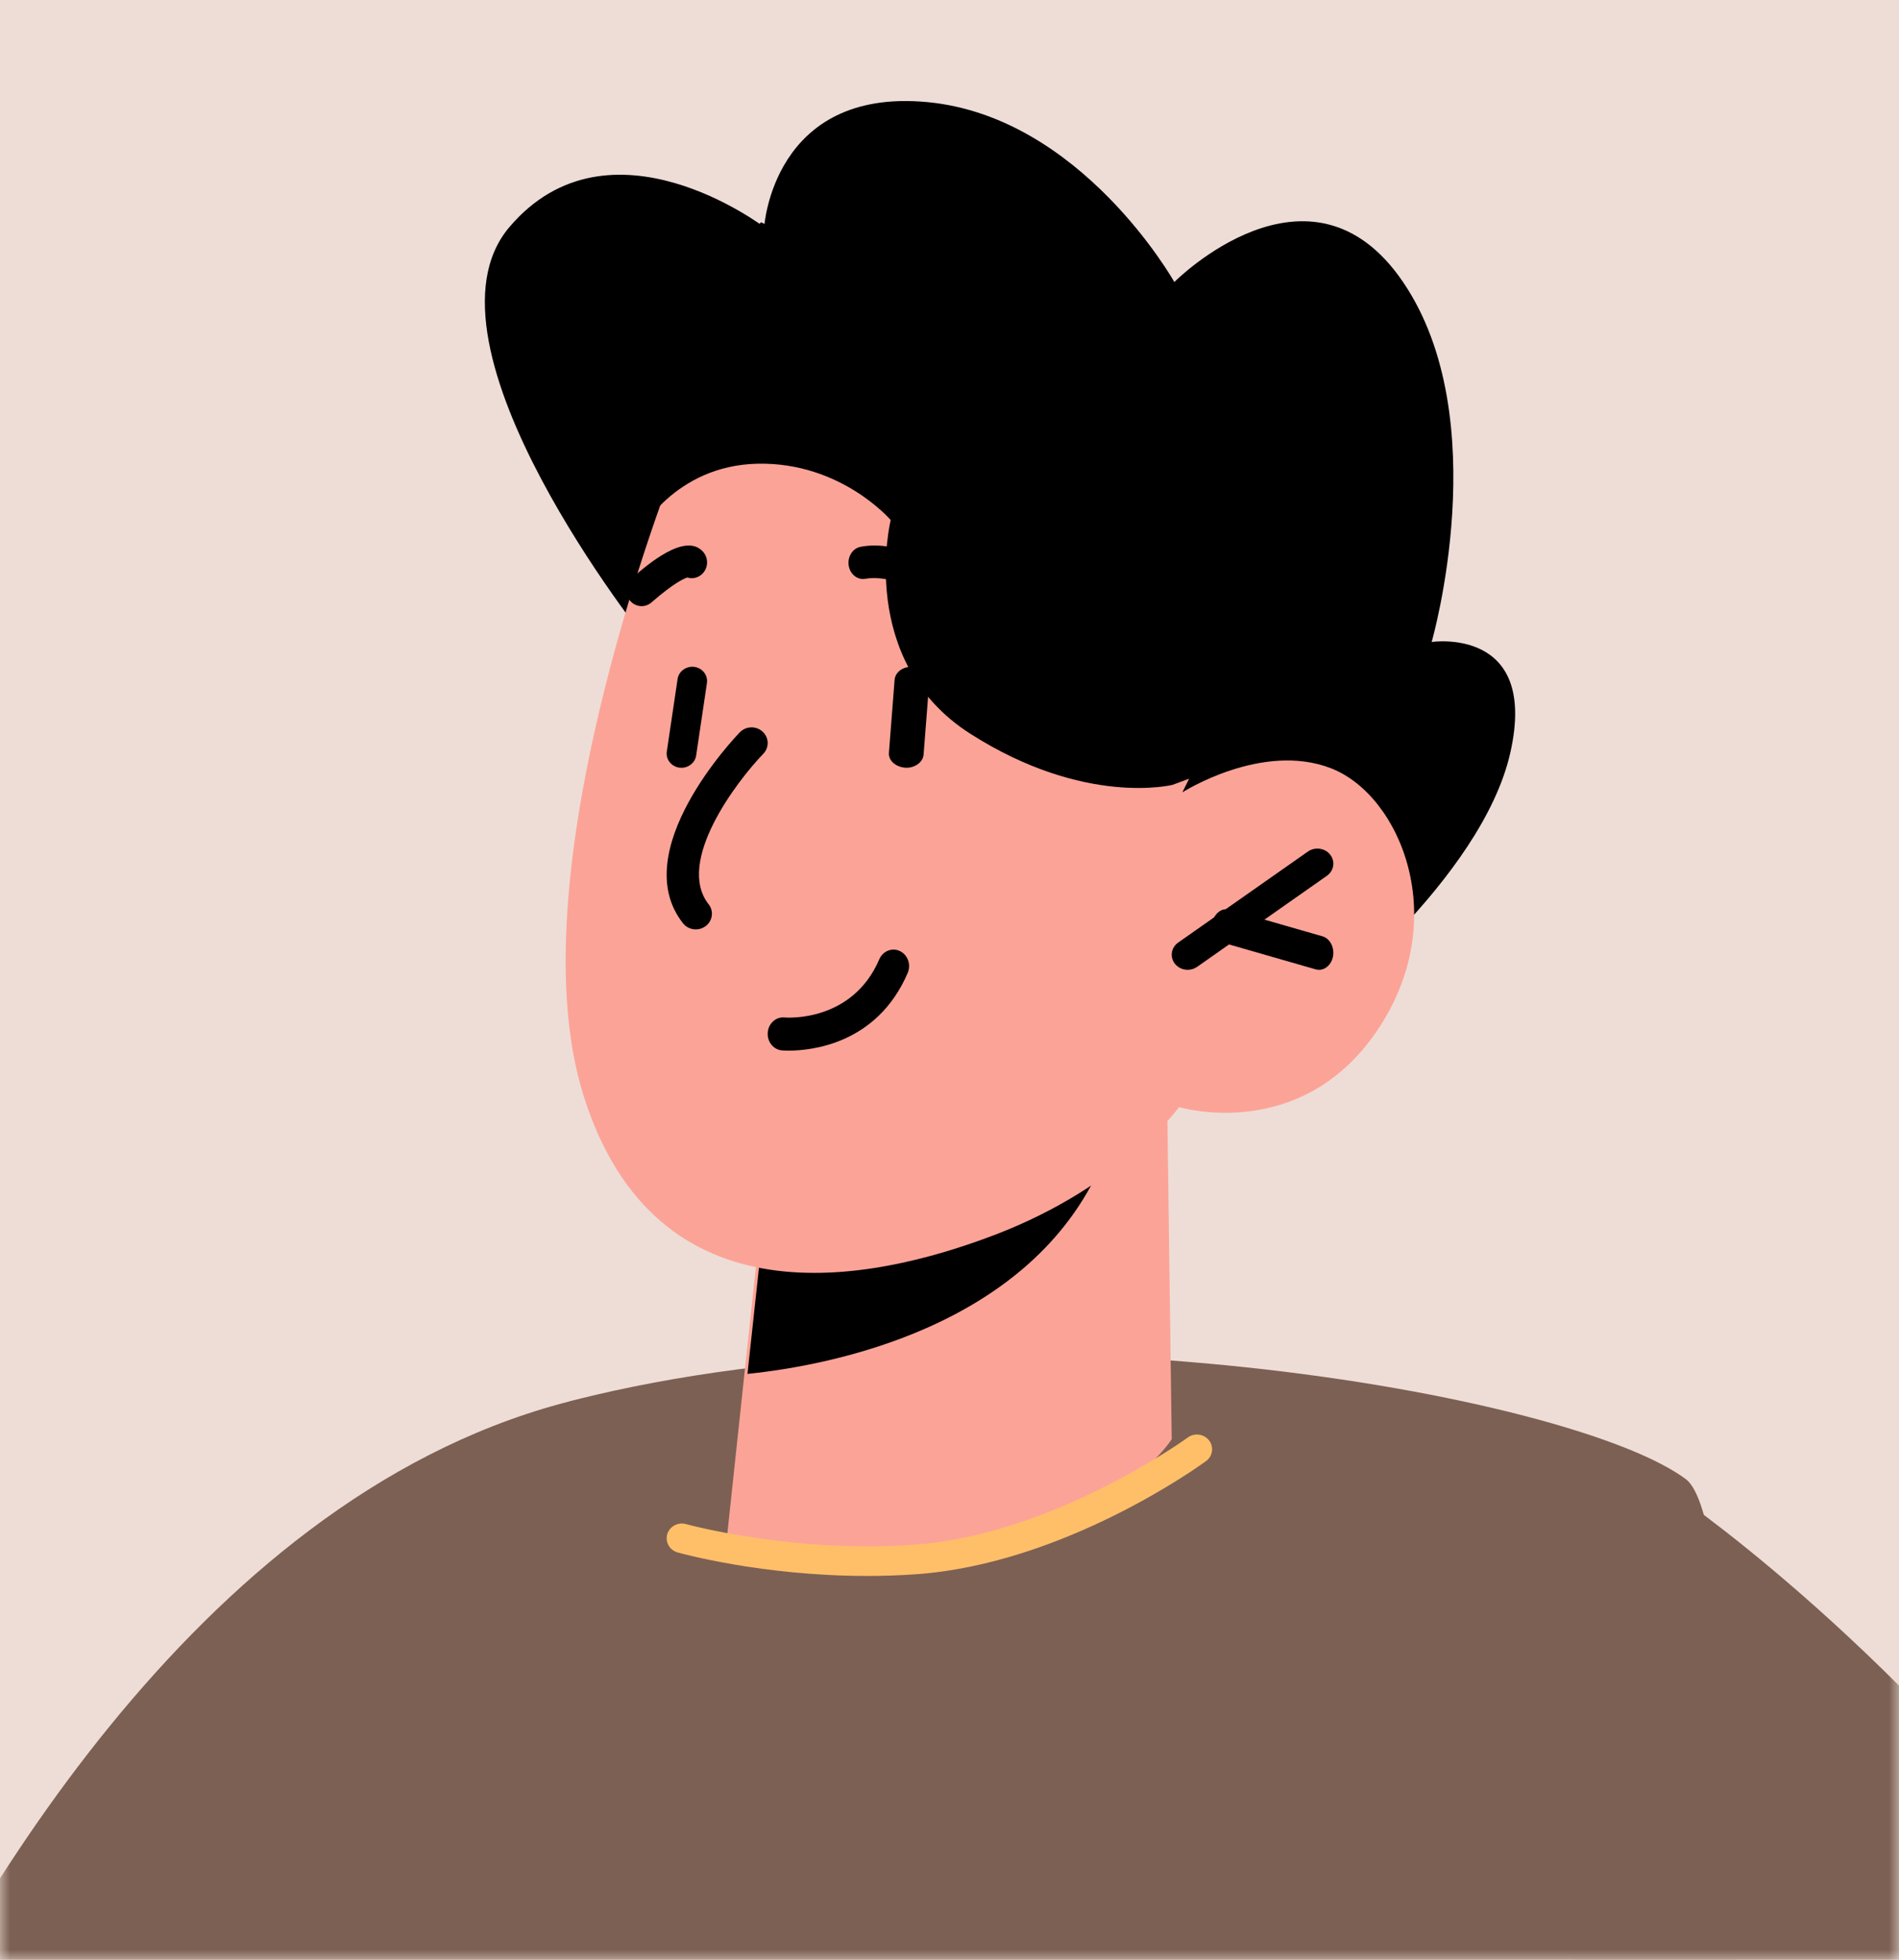
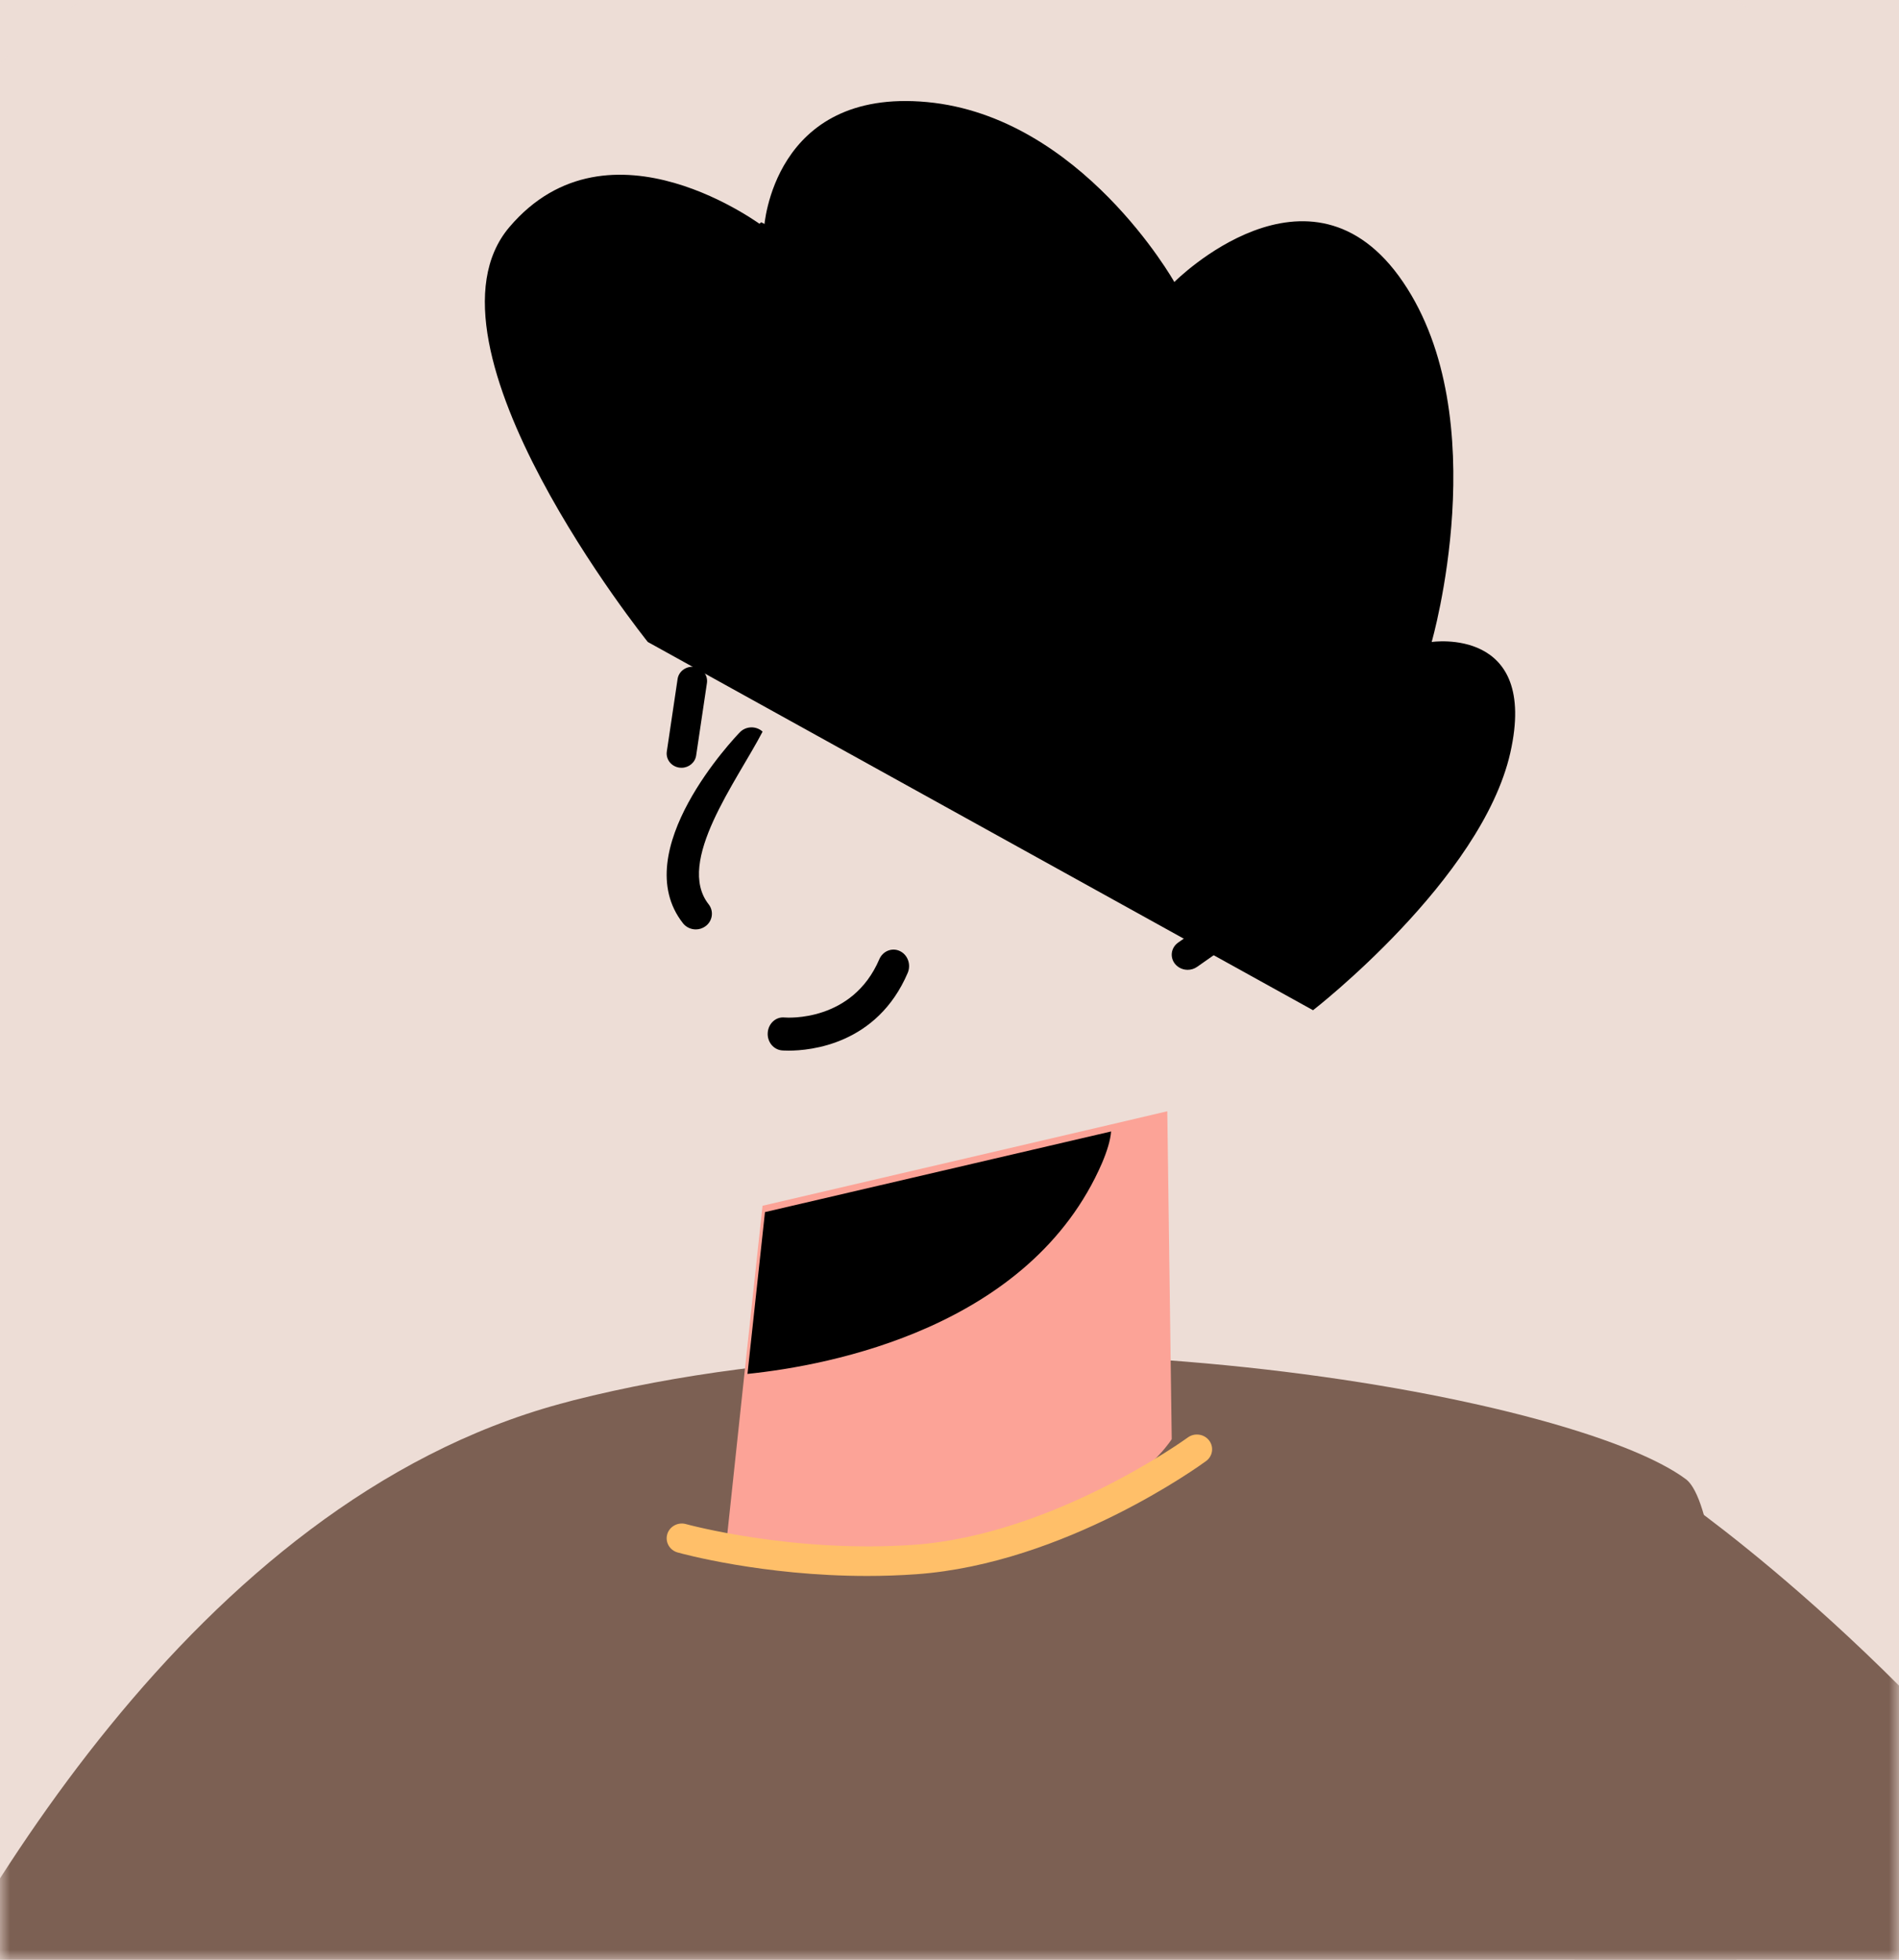
<svg xmlns="http://www.w3.org/2000/svg" xmlns:xlink="http://www.w3.org/1999/xlink" width="94px" height="97px" viewBox="0 0 94 97" version="1.1">
  <title>avatars</title>
  <defs>
    <rect id="path-1" x="0" y="0" width="94" height="97" />
  </defs>
  <g id="Page-1" stroke="none" stroke-width="1" fill="none" fill-rule="evenodd">
    <g id="avatars">
      <mask id="mask-2" fill="white">
        <use xlink:href="#path-1" />
      </mask>
      <use id="Rectangle" fill="#EDDDD6" xlink:href="#path-1" />
      <g id="default-avatar-5" mask="url(#mask-2)" fill-rule="nonzero">
        <g transform="translate(-26, -13)">
          <path d="M142,71 C142,85.026 137.934,98.109 130.899,109.135 C125.83,117.085 119.219,123.953 111.483,129.329 C107.341,132.207 102.881,134.659 98.159,136.624 C89.8,140.081 80.632,142 71.009,142 C70.461,142 69.898,142 69.333,141.985 C52.248,141.589 36.655,135.162 24.608,124.745 C22.507,122.933 20.529,120.998 18.654,118.958 C7.067,106.332 0,89.489 0,71 C0,31.784 31.797,0 71.009,0 C110.204,0 142,31.784 142,71" id="Fill-6" fill="#EDDDD6" />
          <path d="M111.904,129.26 C107.759,132.154 103.295,134.619 98.569,136.595 C90.204,140.071 81.028,142 71.397,142 C70.849,142 70.285,142 69.719,141.985 C52.621,141.587 37.015,135.125 24.959,124.651 C22.856,122.829 20.876,120.884 19,118.832 C23.999,107.945 35.598,87.412 53.732,82.481 C53.947,82.42 54.161,82.374 54.357,82.313 C75.345,76.984 103.813,81.96 109.481,86.233 C111.814,88.162 112.226,107.318 111.904,129.26" id="Fill-232" fill="#7C6053" />
          <path d="M58.066,44.774 C58.066,44.774 46.261,30.074 51.214,24.241 C56.169,18.408 63.826,24.241 63.826,24.241 C63.826,24.241 64.251,17.338 71.888,18.052 C79.526,18.765 84.129,26.958 84.129,26.958 C84.129,26.958 90.85,20.19 95.45,26.958 C100.053,33.729 96.867,44.774 96.867,44.774 C96.867,44.774 102.176,43.983 100.76,50.257 C99.345,56.531 90.995,63 90.995,63 L58.066,44.774" id="Fill-233" fill="#000000" />
          <path d="M83.78,68 L84,84.229 C84,84.229 81.125,88.933 71.606,89.833 C64.516,90.504 62,88.938 62,88.938 L62.879,80.706 L63.746,72.678 L80.902,68.676 L83.78,68" id="Fill-234" fill="#FCA397" />
          <path d="M81,69 C80.964,69.442 80.803,69.966 80.548,70.568 C77.017,78.702 67.09,80.581 63,81 L63.866,72.992 L81,69" id="Fill-235" fill="#000000" />
-           <path d="M59.732,35.21 C59.732,35.21 51.3,55.871 54.89,67.241 C58.48,78.61 69.009,76.504 75.273,74.106 C81.538,71.709 84.364,67.794 84.364,67.794 C84.364,67.794 90.335,69.603 94.131,64.062 C97.927,58.522 95.308,52.358 91.89,51.027 C88.472,49.695 84.527,52.217 84.527,52.217 L87.499,46.197 C87.499,46.197 73.376,16.443 59.732,35.21" id="Fill-236" fill="#FCA397" />
          <path d="M84.788,61 C84.549,61 84.309,60.895 84.154,60.696 C83.896,60.364 83.97,59.896 84.32,59.651 L90.742,55.146 C91.089,54.902 91.586,54.971 91.846,55.303 C92.104,55.635 92.03,56.103 91.679,56.348 L85.257,60.853 C85.116,60.952 84.952,61 84.788,61" id="Fill-237" fill="#000000" />
-           <path d="M91.289,61 C91.232,61 91.177,60.993 91.12,60.976 L86.544,59.66 C86.162,59.55 85.929,59.096 86.02,58.643 C86.114,58.193 86.495,57.912 86.88,58.025 L91.457,59.34 C91.838,59.449 92.071,59.906 91.98,60.357 C91.901,60.742 91.609,61 91.289,61" id="Fill-238" fill="#000000" />
          <path d="M73.288,45 C72.996,45 72.723,44.796 72.619,44.467 C71.569,41.154 68.947,41.625 68.834,41.646 C68.454,41.718 68.079,41.429 68.011,40.995 C67.943,40.562 68.198,40.146 68.583,40.068 C69.927,39.79 72.79,40.234 73.958,43.929 C74.091,44.347 73.897,44.804 73.527,44.953 C73.449,44.986 73.368,45 73.288,45" id="Fill-239" fill="#000000" />
          <path d="M57.76,43 C57.545,43 57.33,42.906 57.181,42.724 C56.909,42.396 56.947,41.903 57.268,41.624 C57.999,40.988 59.933,39.301 60.81,40.319 C61.088,40.642 61.057,41.135 60.743,41.421 C60.539,41.606 60.269,41.661 60.023,41.583 C59.856,41.634 59.347,41.859 58.251,42.814 C58.108,42.939 57.933,43 57.76,43" id="Fill-240" fill="#000000" />
-           <path d="M60.442,59 C60.201,59 59.965,58.895 59.806,58.694 C57.003,55.126 62.389,49.484 62.621,49.245 C62.923,48.932 63.427,48.917 63.748,49.211 C64.069,49.503 64.086,49.994 63.783,50.308 C62.472,51.666 59.428,55.655 61.076,57.755 C61.344,58.094 61.275,58.581 60.926,58.84 C60.78,58.949 60.611,59 60.442,59" id="Fill-241" fill="#000000" />
+           <path d="M60.442,59 C60.201,59 59.965,58.895 59.806,58.694 C57.003,55.126 62.389,49.484 62.621,49.245 C62.923,48.932 63.427,48.917 63.748,49.211 C62.472,51.666 59.428,55.655 61.076,57.755 C61.344,58.094 61.275,58.581 60.926,58.84 C60.78,58.949 60.611,59 60.442,59" id="Fill-241" fill="#000000" />
          <path d="M59.735,51 C59.698,51 59.664,50.999 59.628,50.993 C59.227,50.938 58.95,50.581 59.007,50.194 L59.541,46.605 C59.598,46.217 59.978,45.954 60.371,46.007 C60.771,46.062 61.05,46.419 60.993,46.805 L60.459,50.395 C60.406,50.747 60.092,51 59.735,51" id="Fill-242" fill="#000000" />
          <path d="M70.86,51 C70.33,50.975 69.971,50.641 70.002,50.255 L70.282,46.656 C70.313,46.272 70.678,45.98 71.193,46.001 C71.67,46.026 72.029,46.359 71.998,46.746 L71.718,50.343 C71.689,50.715 71.31,51 70.86,51" id="Fill-243" fill="#000000" />
          <path d="M57.623,39.382 C57.623,39.382 59.377,36.035 63.507,35.951 C67.637,35.867 70.09,38.74 70.09,38.74 C70.09,38.74 68.371,45.708 74.037,49.321 C79.704,52.936 84.037,51.846 84.037,51.846 L88.092,50.34 L91,44.357 L79.043,31.834 L63.677,24 L56,31.15 L57.623,39.382" id="Fill-244" fill="#000000" />
          <path d="M65.038,65 C64.853,65 64.734,64.99 64.707,64.989 C64.282,64.951 63.969,64.559 64.003,64.109 C64.035,63.662 64.4,63.317 64.831,63.359 C64.97,63.372 68.192,63.59 69.524,60.48 C69.699,60.068 70.161,59.887 70.546,60.073 C70.935,60.259 71.107,60.743 70.931,61.153 C69.412,64.703 66.101,65 65.038,65" id="Fill-245" fill="#000000" />
          <path d="M131,109.56 C125.89,117.496 119.227,124.352 111.43,129.718 C107.255,132.591 102.76,135.039 98,137 L108.99,87 C109.743,87.517 121.468,95.711 131,109.56" id="Fill-246" fill="#7C6053" />
          <path d="M68.918,91 C63.764,91 59.737,89.892 59.544,89.838 C59.145,89.727 58.915,89.322 59.029,88.934 C59.144,88.546 59.56,88.321 59.958,88.434 C60.01,88.448 65.258,89.885 71.259,89.457 C78.152,88.958 84.73,84.196 84.796,84.147 C85.124,83.905 85.598,83.968 85.849,84.292 C86.098,84.614 86.032,85.071 85.7,85.314 C85.419,85.521 78.713,90.383 71.37,90.914 C70.533,90.974 69.71,91 68.918,91" id="Fill-247" fill="#FFBF69" />
        </g>
      </g>
    </g>
  </g>
</svg>